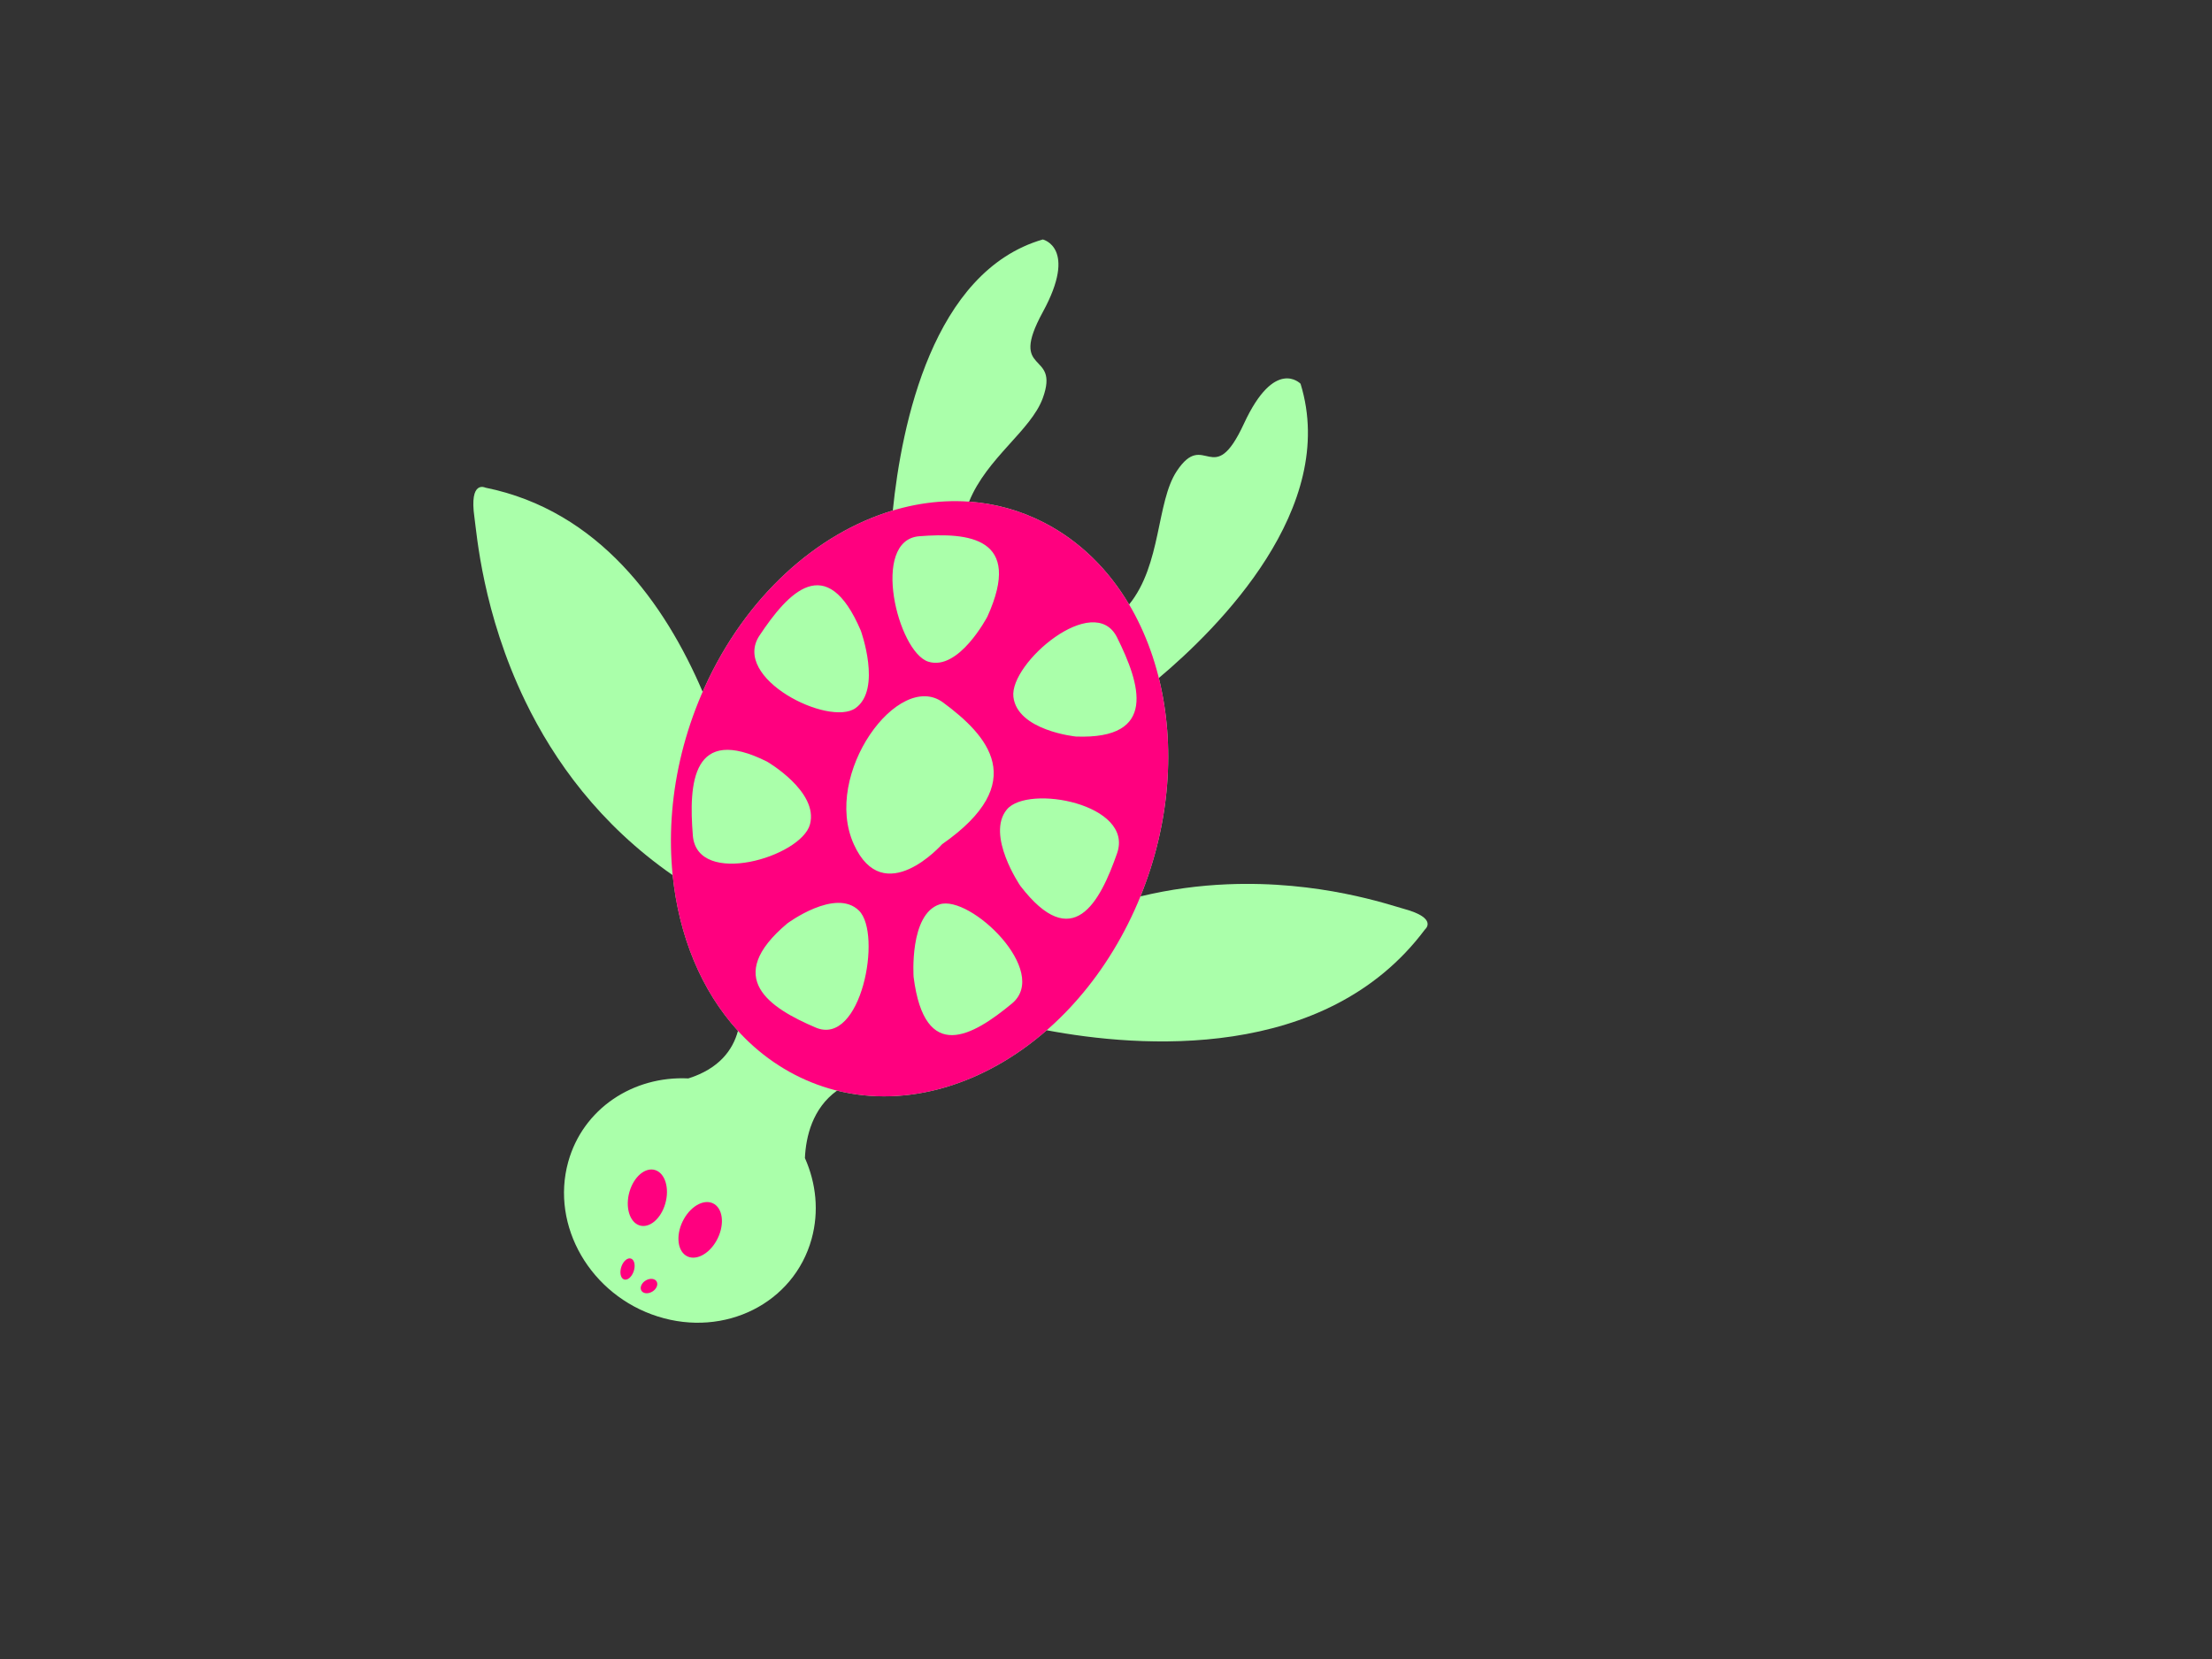
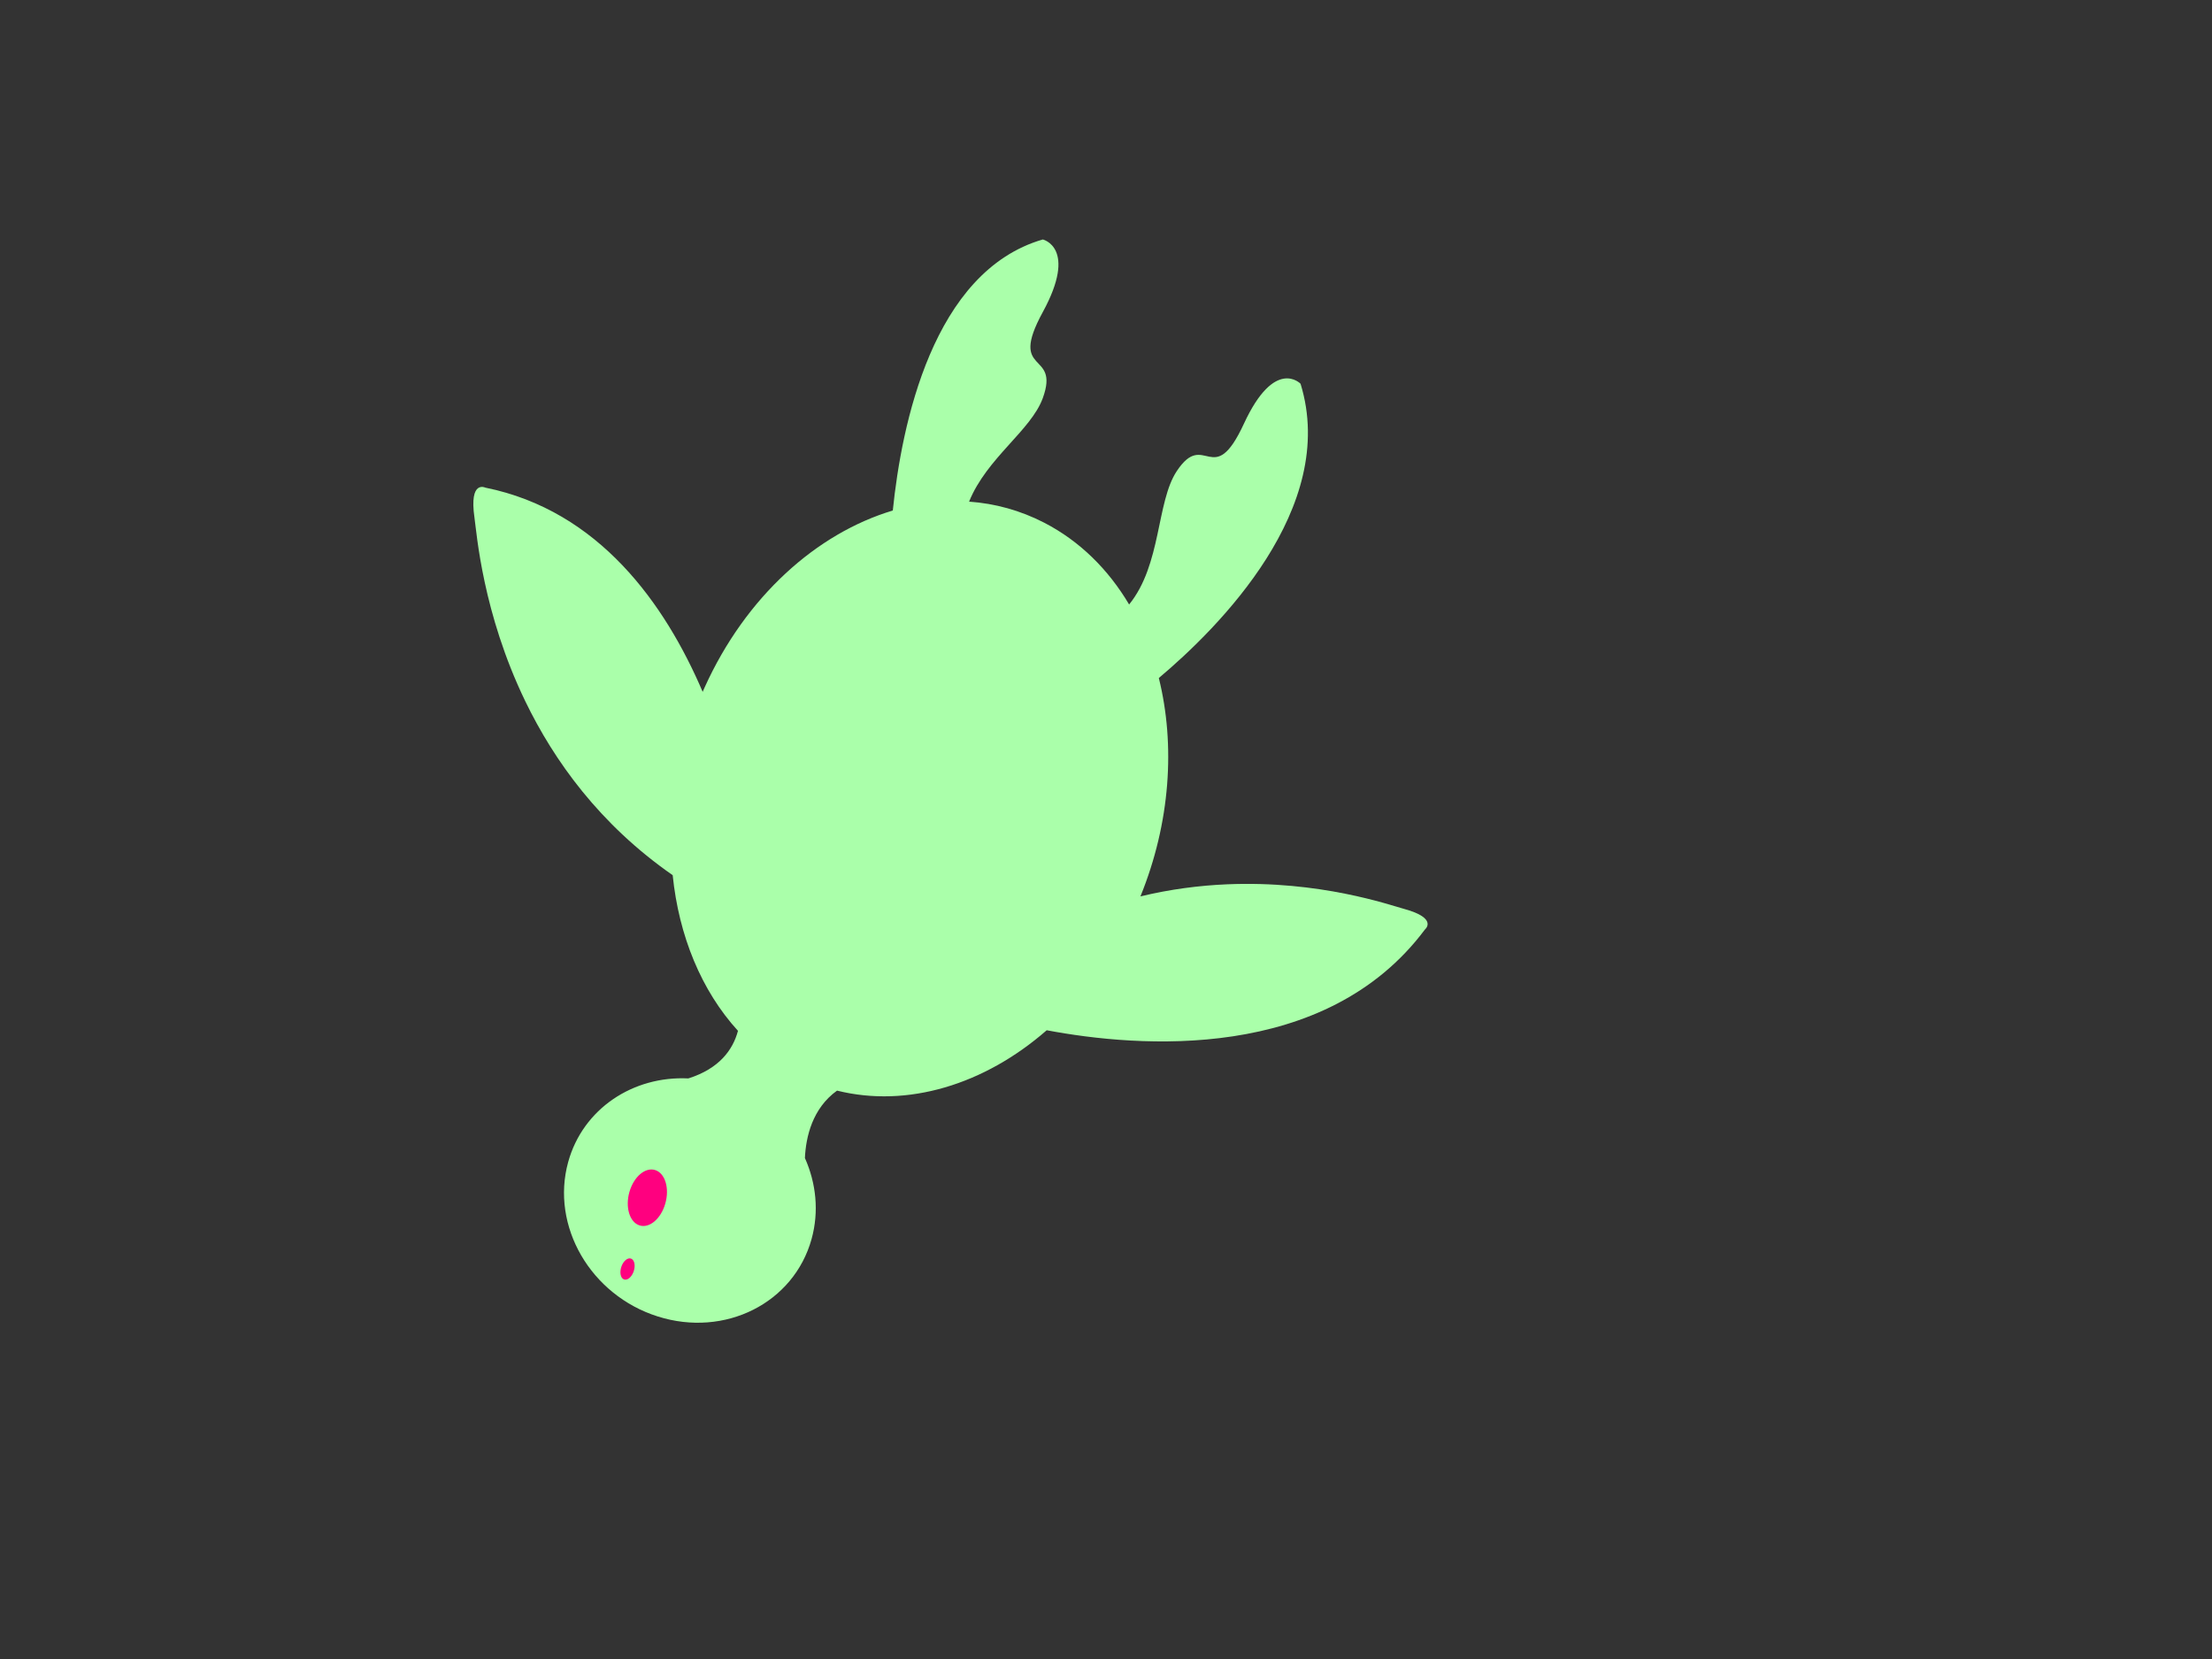
<svg xmlns="http://www.w3.org/2000/svg" width="640" height="480">
  <rect width="100%" height="100%" fill="#333333" stroke="none" />
  <title>Sea Turtle</title>
  <g>
    <path fill="#aaffaa" d="m406.235,262.972c-4.145,-1.132 -24.397,-8.264 -51.256,-7.113c-7.85,0.337 -16.273,1.384 -25.015,3.496c8.687,-21.35 10.128,-43.829 5.321,-63.184c17.16,-14.417 52.095,-49.188 41.005,-85.139c0,0 -7.432,-7.804 -16.393,11.57c-8.961,19.377 -11.304,1.455 -19.427,13.714c-5.93,8.948 -4.376,27.008 -13.781,38.58c-5.984,-10.098 -14.243,-18.327 -24.535,-23.644c-6.953,-3.596 -14.301,-5.586 -21.765,-6.112c5.091,-12.622 17.919,-20.595 21.324,-29.955c5.093,-14.003 -10.183,-6.224 0,-24.895c10.186,-18.672 0,-21.005 0,-21.005c-31.852,9.238 -40.867,53.608 -43.399,78.422c-21.963,6.579 -42.535,24.826 -54.469,51.234c-0.185,0.411 -0.363,0.821 -0.54,1.23c-10.913,-25.485 -30.009,-52.426 -62.856,-59.078c0,0 -4.769,-2.377 -3.173,8.662c0.657,4.561 2.35,27.573 14.694,53.111c8.35,17.275 21.581,35.701 42.658,50.35c1.782,17.522 8.287,33.42 18.892,45.037c-1.474,5.487 -5.386,10.928 -14.355,13.767c-15.972,-0.791 -30.5,8.742 -34.771,24.179c-5.126,18.539 6.482,38.551 25.929,44.699c19.45,6.154 39.367,-3.886 44.495,-22.423c2.196,-7.939 1.312,-16.144 -1.932,-23.419c0.286,-6.167 2.164,-14.369 9.292,-19.506c20.408,5.07 42.655,-1.734 60.666,-17.466c26.596,5.012 80.628,9.374 109.419,-29.132c-0.003,0 4.013,-3.24 -6.027,-5.982z" id="svg_2" />
    <title>Layer 1</title>
    <g id="svg_3">
-       <path fill="#ff007f" d="m302.151,151.253c-34.366,-17.764 -78.381,3.588 -98.311,47.69c-19.93,44.1 -8.228,94.25 26.137,112.011c34.364,17.762 78.381,-3.589 98.312,-47.69c19.928,-44.102 8.226,-94.255 -26.138,-112.011zm-36.175,3.897c14.174,-1.111 30.125,0.236 19.718,23.231c0,0 -8.286,15.879 -17.122,13.055c-8.835,-2.824 -16.776,-35.172 -2.596,-36.286zm-46.233,28.739c8.23,-12.394 19.369,-24.678 29.307,-1.447c0,0 6.159,16.946 -1.506,22.429s-36.032,-8.592 -27.802,-20.983zm-19.28,57.858c-1.228,-15.142 -0.175,-32.216 21.462,-21.39c0,0 14.958,8.654 12.431,18.139c-2.524,9.485 -32.667,18.397 -33.893,3.251zm35.527,55.552c-13.199,-5.642 -26.98,-14.33 -8.205,-30.121c0,0 13.959,-10.39 20.742,-3.708c6.783,6.68 0.664,39.473 -12.538,33.829zm11.038,-53.043c-9.174,-20.303 12.982,-50.504 25.831,-41.008c12.848,9.499 25.395,23.103 -0.278,41.016c0.002,0 -16.915,19.114 -25.554,-0.008zm45.74,46.113c-11.242,9.302 -25.234,17.597 -28.436,-7.719c0,0 -1.291,-18.133 7.53,-20.994c8.826,-2.864 32.151,19.411 20.906,28.713zm30.437,-43.478c-4.984,14.234 -12.808,29.161 -27.982,9.43c0,0 -10.018,-14.693 -3.922,-22.093c6.095,-7.4 36.89,-1.577 31.903,12.662zm-11.918,-33.789c0,0 -16.932,-1.7 -18.081,-11.483c-1.15,-9.785 23.321,-30.606 29.996,-17.187c6.677,13.422 11.956,29.571 -11.915,28.67z" id="svg_4" />
-       <path fill="#ff007f" d="m197.866,352.706c-2.299,4.093 -2.053,8.818 0.556,10.547c2.601,1.718 6.578,-0.194 8.88,-4.284c2.296,-4.099 2.052,-8.816 -0.556,-10.547c-2.602,-1.729 -6.581,0.196 -8.88,4.284z" id="svg_5" />
      <path fill="#ff007f" d="m182.12,344.839c-1.267,4.406 0.025,8.755 2.885,9.7c2.864,0.938 6.215,-1.878 7.481,-6.289c1.273,-4.422 -0.024,-8.763 -2.881,-9.703c-2.864,-0.94 -6.215,1.87 -7.485,6.292z" id="svg_6" />
-       <path fill="#ff007f" d="m186.914,370.431c-1.236,0.696 -1.855,2.005 -1.378,2.924c0.477,0.917 1.865,1.099 3.103,0.404c1.237,-0.699 1.852,-2.008 1.377,-2.929c-0.477,-0.916 -1.867,-1.092 -3.101,-0.399z" id="svg_7" />
      <path fill="#ff007f" d="m179.791,366.468c-0.579,1.657 -0.252,3.317 0.724,3.702c0.979,0.388 2.242,-0.643 2.818,-2.301c0.581,-1.655 0.255,-3.313 -0.724,-3.702c-0.979,-0.382 -2.241,0.643 -2.818,2.301z" id="svg_8" />
    </g>
  </g>
</svg>